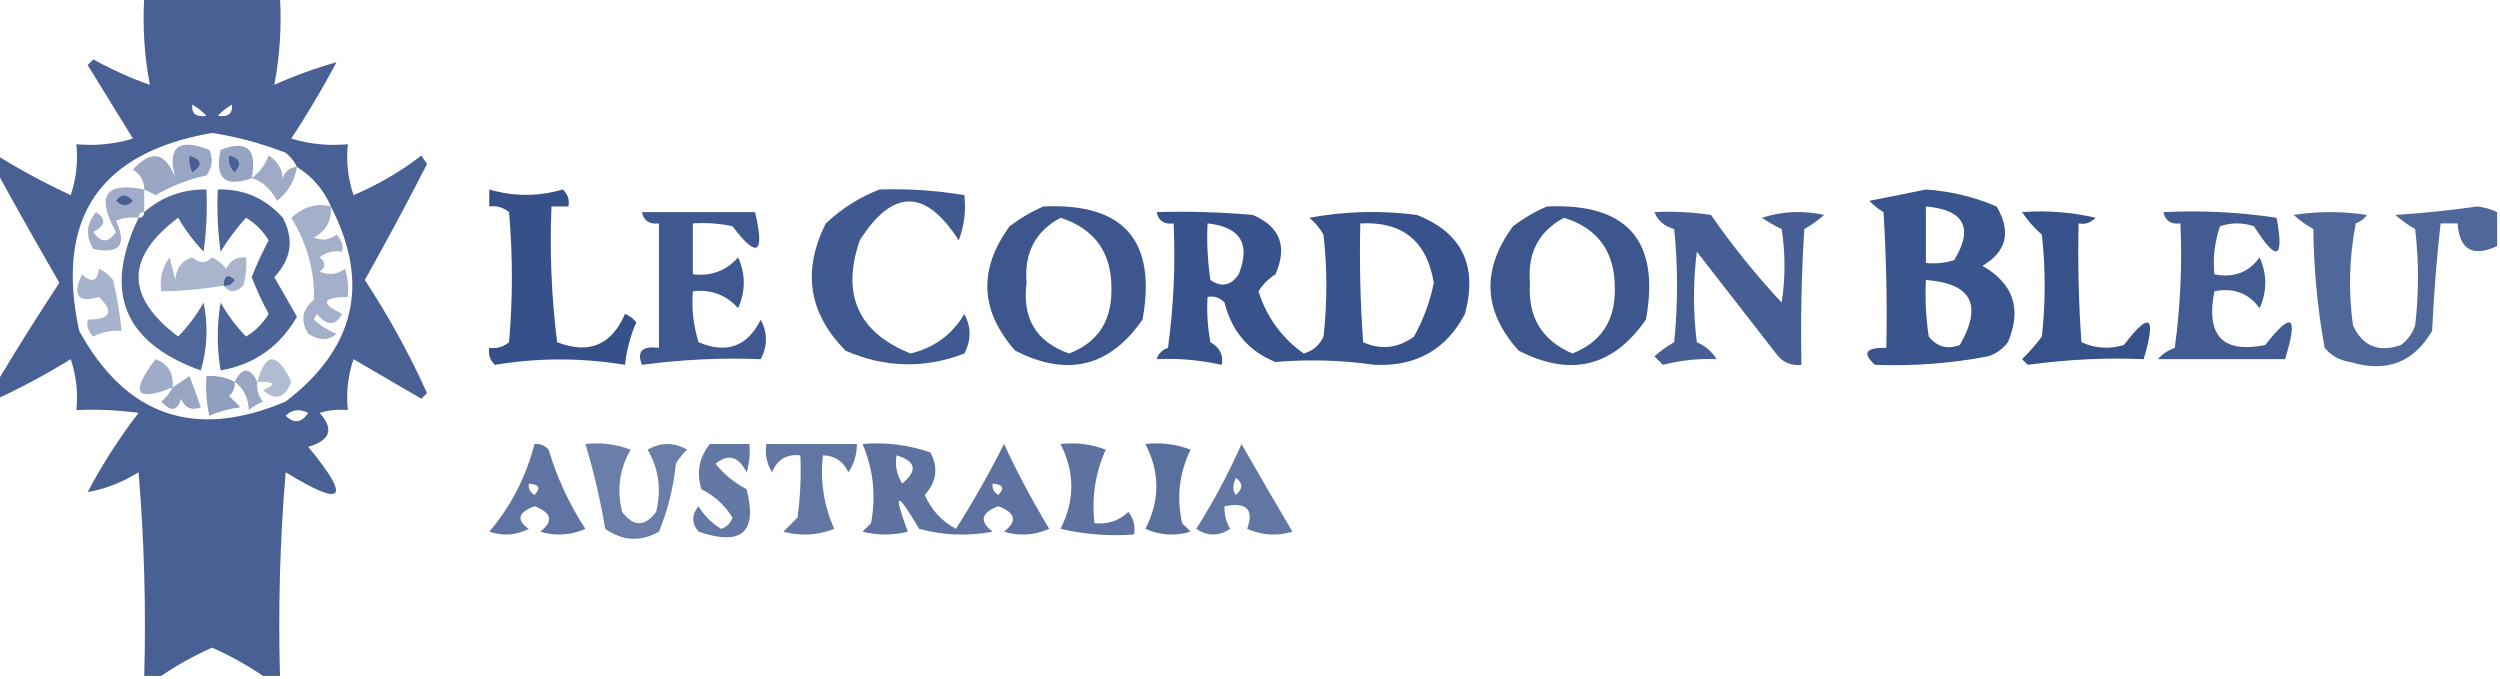
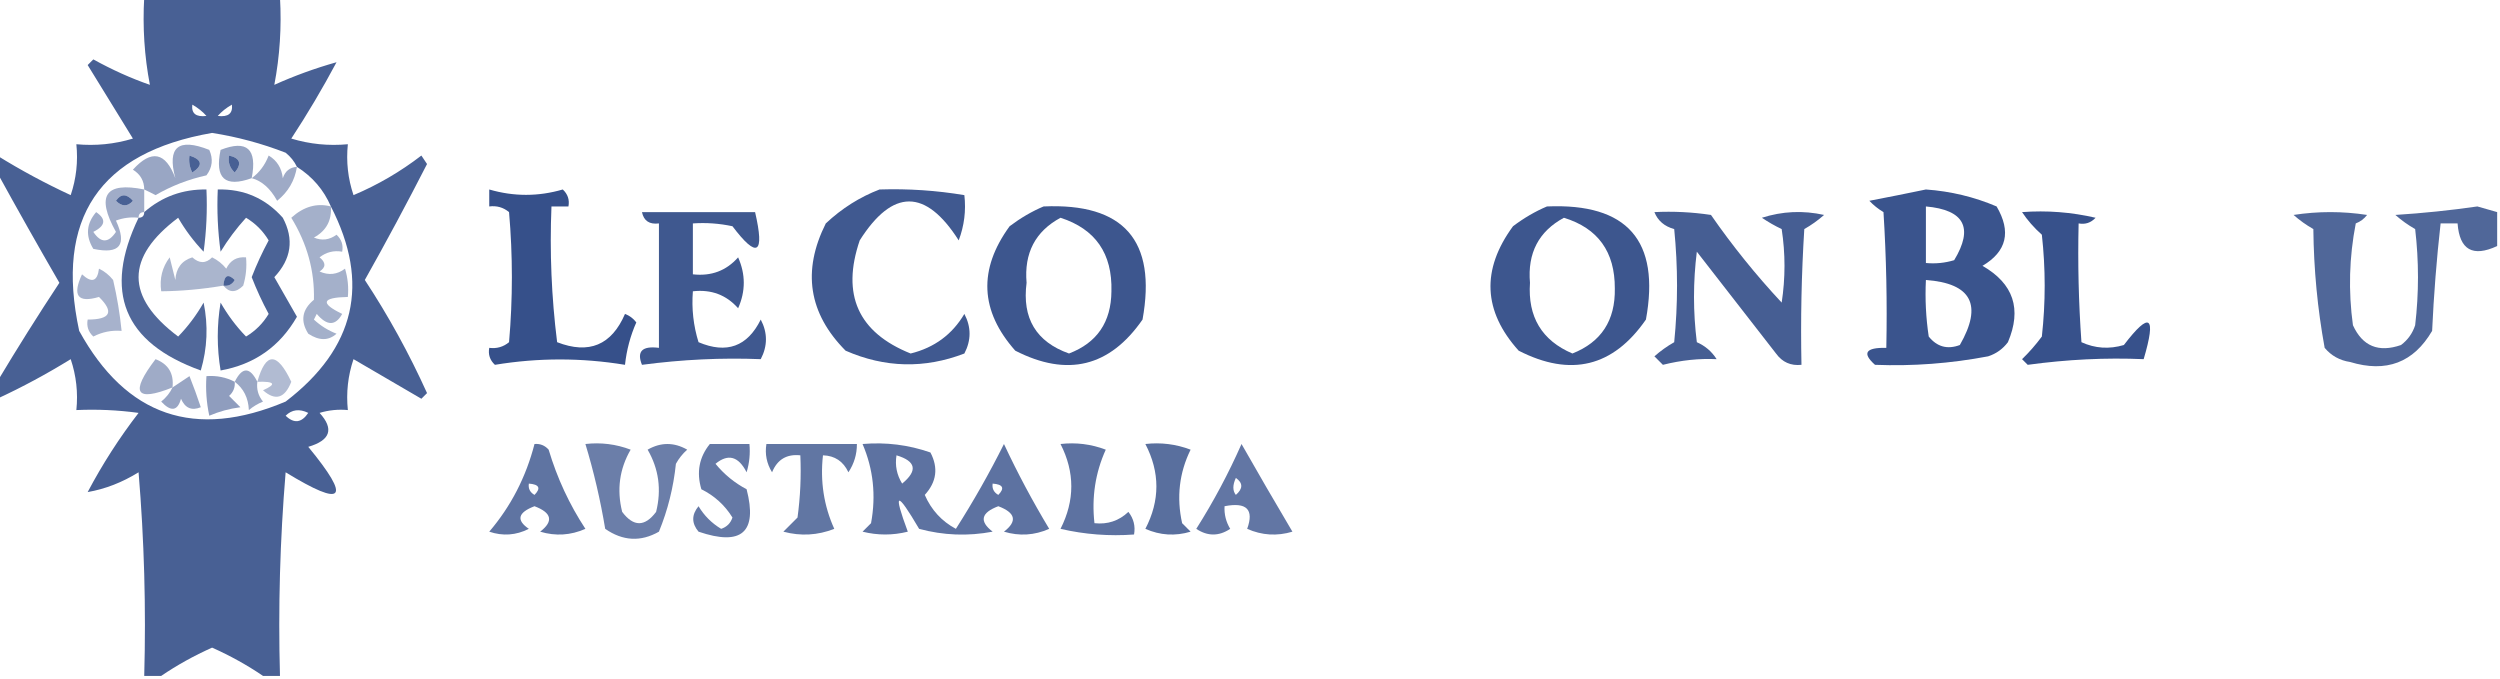
<svg xmlns="http://www.w3.org/2000/svg" width="442px" height="120px" style="shape-rendering:geometricPrecision; text-rendering:geometricPrecision; image-rendering:optimizeQuality; fill-rule:evenodd; clip-rule:evenodd">
  <g>
    <path style="opacity:0.716" fill="#00226b" d="M 25.5,-0.5 C 33.5,-0.5 41.5,-0.5 49.5,-0.5C 49.805,4.762 49.471,9.928 48.5,15C 52.029,13.408 55.695,12.074 59.5,11C 57.032,15.63 54.366,20.13 51.5,24.5C 54.768,25.487 58.102,25.82 61.5,25.5C 61.183,28.572 61.516,31.572 62.5,34.5C 66.796,32.685 70.796,30.352 74.5,27.5C 74.833,28 75.167,28.5 75.5,29C 71.953,35.929 68.287,42.762 64.5,49.5C 68.67,55.836 72.337,62.503 75.5,69.5C 75.167,69.833 74.833,70.167 74.5,70.5C 70.5,68.167 66.5,65.833 62.5,63.5C 61.516,66.428 61.183,69.428 61.5,72.5C 59.801,72.34 58.134,72.507 56.5,73C 59.094,75.848 58.427,77.848 54.5,79C 62.182,88.329 60.848,89.829 50.5,83.5C 49.501,95.481 49.168,107.482 49.5,119.5C 48.5,119.5 47.5,119.5 46.5,119.5C 43.724,117.608 40.724,115.941 37.5,114.5C 34.276,115.941 31.276,117.608 28.5,119.5C 27.5,119.5 26.5,119.5 25.5,119.5C 25.832,107.482 25.499,95.481 24.5,83.5C 21.612,85.29 18.612,86.457 15.5,87C 18.106,82.065 21.106,77.398 24.5,73C 20.848,72.501 17.182,72.335 13.5,72.5C 13.817,69.428 13.484,66.428 12.5,63.5C 8.272,66.113 3.939,68.446 -0.5,70.5C -0.5,69.5 -0.5,68.5 -0.5,67.5C 3.047,61.568 6.714,55.735 10.5,50C 6.731,43.493 3.065,36.993 -0.5,30.5C -0.5,29.5 -0.5,28.5 -0.5,27.5C 3.679,30.09 8.012,32.423 12.5,34.5C 13.484,31.572 13.817,28.572 13.5,25.5C 16.898,25.82 20.232,25.487 23.5,24.5C 20.833,20.167 18.167,15.833 15.5,11.5C 15.833,11.167 16.167,10.833 16.5,10.5C 19.867,12.358 23.2,13.858 26.5,15C 25.529,9.928 25.195,4.762 25.5,-0.5 Z M 36.5,20.5 C 34.645,20.728 33.812,20.061 34,18.5C 34.995,19.066 35.828,19.733 36.5,20.5 Z M 38.5,20.5 C 39.172,19.733 40.005,19.066 41,18.5C 41.188,20.061 40.355,20.728 38.5,20.5 Z M 52.5,29.5 C 55.243,31.239 57.243,33.573 58.5,36.5C 65.487,50.075 62.821,61.575 50.5,71C 34.476,77.77 22.309,73.604 14,58.5C 9.712,38.631 17.545,26.964 37.5,23.5C 41.958,24.198 46.291,25.365 50.5,27C 51.38,27.708 52.047,28.542 52.5,29.5 Z M 33.5,27.5 C 35.76,28.238 35.927,29.238 34,30.5C 33.517,29.552 33.35,28.552 33.5,27.5 Z M 40.5,27.5 C 42.465,27.948 42.798,28.948 41.5,30.5C 40.614,29.675 40.281,28.675 40.5,27.5 Z M 20.5,35.5 C 21.386,34.224 22.386,34.224 23.5,35.5C 22.575,36.562 21.575,36.562 20.5,35.5 Z M 39.5,50.5 C 39.639,48.663 40.306,48.33 41.5,49.5C 41.043,50.297 40.376,50.631 39.5,50.5 Z M 50.5,73.5 C 51.601,72.402 52.934,72.235 54.5,73C 53.318,74.768 51.985,74.935 50.5,73.5 Z" />
  </g>
  <g>
    <path style="opacity:0.401" fill="#00226b" d="M 25.5,33.5 C 25.489,31.983 24.823,30.816 23.5,30C 26.775,26.381 29.275,26.881 31,31.5C 29.515,25.992 31.515,24.326 37,26.5C 37.72,28.112 37.554,29.612 36.5,31C 33.28,31.716 30.28,32.883 27.5,34.5C 26.817,34.137 26.15,33.804 25.5,33.5 Z M 33.5,27.5 C 33.35,28.552 33.517,29.552 34,30.5C 35.927,29.238 35.76,28.238 33.5,27.5 Z" />
  </g>
  <g>
    <path style="opacity:0.412" fill="#00226b" d="M 44.5,31.5 C 39.769,33.204 37.935,31.537 39,26.5C 43.675,24.666 45.508,26.333 44.5,31.5 Z M 40.5,27.5 C 40.281,28.675 40.614,29.675 41.5,30.5C 42.798,28.948 42.465,27.948 40.5,27.5 Z" />
  </g>
  <g>
    <path style="opacity:0.38" fill="#00226b" d="M 52.5,29.5 C 52.114,31.937 50.947,33.937 49,35.5C 47.795,33.317 46.295,31.984 44.5,31.5C 45.85,30.517 46.85,29.184 47.5,27.5C 48.971,28.381 49.804,29.714 50,31.5C 50.417,30.244 51.25,29.577 52.5,29.5 Z" />
  </g>
  <g>
    <path style="opacity:0.374" fill="#00226b" d="M 25.5,33.5 C 25.5,34.833 25.5,36.167 25.5,37.5C 24.833,37.5 24.5,37.833 24.5,38.5C 23.127,38.343 21.793,38.51 20.5,39C 22.5,43.333 21.167,45 16.5,44C 15.092,41.708 15.259,39.541 17,37.5C 18.824,38.749 18.657,39.915 16.5,41C 17.833,43 19.167,43 20.5,41C 16.935,34.598 18.601,32.098 25.5,33.5 Z M 20.5,35.5 C 21.575,36.562 22.575,36.562 23.5,35.5C 22.386,34.224 21.386,34.224 20.5,35.5 Z" />
  </g>
  <g>
    <path style="opacity:0.686" fill="#00226b" d="M 24.5,38.5 C 25.167,38.5 25.5,38.167 25.5,37.5C 28.634,34.769 32.301,33.435 36.5,33.5C 36.665,37.182 36.499,40.848 36,44.5C 34.257,42.679 32.757,40.679 31.5,38.5C 22.167,45.5 22.167,52.5 31.5,59.5C 33.232,57.717 34.732,55.717 36,53.5C 36.827,57.541 36.66,61.541 35.5,65.5C 21.865,60.599 18.198,51.599 24.5,38.5 Z" />
  </g>
  <g>
    <path style="opacity:0.705" fill="#00226b" d="M 38.5,33.5 C 43.102,33.384 46.935,35.051 50,38.5C 52.017,42.291 51.517,45.791 48.5,49C 49.833,51.333 51.167,53.667 52.5,56C 49.485,61.259 44.985,64.426 39,65.5C 38.333,61.5 38.333,57.5 39,53.5C 40.268,55.717 41.768,57.717 43.5,59.5C 45.167,58.5 46.5,57.167 47.5,55.5C 46.363,53.393 45.363,51.227 44.5,49C 45.363,46.773 46.363,44.607 47.5,42.5C 46.5,40.833 45.167,39.5 43.5,38.5C 41.808,40.359 40.308,42.359 39,44.5C 38.501,40.848 38.335,37.182 38.5,33.5 Z" />
  </g>
  <g>
    <path style="opacity:0.789" fill="#00226b" d="M 86.5,33.5 C 90.835,34.767 95.168,34.767 99.5,33.5C 100.386,34.325 100.719,35.325 100.5,36.5C 99.5,36.5 98.5,36.5 97.5,36.5C 97.169,44.528 97.502,52.528 98.5,60.5C 104.126,62.686 108.126,61.019 110.5,55.5C 111.308,55.808 111.975,56.308 112.5,57C 111.446,59.382 110.779,61.882 110.5,64.5C 102.82,63.236 95.153,63.236 87.5,64.5C 86.614,63.675 86.281,62.675 86.5,61.5C 87.822,61.67 88.989,61.337 90,60.5C 90.667,52.833 90.667,45.167 90,37.5C 88.989,36.663 87.822,36.33 86.5,36.5C 86.5,35.5 86.5,34.5 86.5,33.5 Z" />
  </g>
  <g>
    <path style="opacity:0.749" fill="#00226b" d="M 155.5,33.5 C 160.547,33.337 165.547,33.671 170.5,34.5C 170.813,37.247 170.48,39.913 169.5,42.5C 163.653,33.323 157.82,33.323 152,42.5C 148.723,52.114 151.723,58.78 161,62.5C 165.189,61.467 168.356,59.134 170.5,55.5C 171.724,57.828 171.724,60.161 170.5,62.5C 163.449,65.209 156.449,65.042 149.5,62C 142.957,55.402 141.791,47.902 146,39.5C 148.843,36.837 152.009,34.837 155.5,33.5 Z" />
  </g>
  <g>
    <path style="opacity:0.773" fill="#00226b" d="M 340.5,33.5 C 344.872,33.811 349.038,34.811 353,36.5C 355.623,40.969 354.79,44.469 350.5,47C 355.992,50.142 357.492,54.642 355,60.5C 354.097,61.701 352.931,62.535 351.5,63C 344.836,64.265 338.169,64.765 331.5,64.5C 329.172,62.426 329.839,61.426 333.5,61.5C 333.666,53.493 333.5,45.493 333,37.5C 332.075,36.953 331.242,36.287 330.5,35.5C 333.977,34.833 337.311,34.166 340.5,33.5 Z M 340.5,36.5 C 347.297,37.107 348.964,40.274 345.5,46C 343.866,46.493 342.199,46.66 340.5,46.5C 340.5,43.167 340.5,39.833 340.5,36.5 Z M 340.5,49.5 C 348.571,50.093 350.571,53.926 346.5,61C 344.299,61.825 342.466,61.325 341,59.5C 340.502,56.183 340.335,52.85 340.5,49.5 Z" />
  </g>
  <g>
    <path style="opacity:0.358" fill="#00226b" d="M 58.5,36.5 C 58.677,38.981 57.677,40.814 55.5,42C 56.899,42.595 58.232,42.428 59.5,41.5C 60.386,42.325 60.719,43.325 60.5,44.5C 59.022,44.238 57.689,44.571 56.5,45.5C 57.641,46.425 57.641,47.259 56.5,48C 58.112,48.72 59.612,48.554 61,47.5C 61.493,49.134 61.66,50.801 61.5,52.5C 56.89,52.596 56.556,53.596 60.5,55.5C 59.318,57.645 57.818,57.645 56,55.5C 55.833,55.833 55.667,56.167 55.5,56.5C 56.665,57.584 57.998,58.417 59.5,59C 58.09,60.267 56.424,60.267 54.5,59C 53.065,56.733 53.398,54.733 55.5,53C 55.639,47.909 54.305,43.075 51.5,38.5C 53.681,36.522 56.014,35.855 58.5,36.5 Z" />
  </g>
  <g>
    <path style="opacity:0.761" fill="#00226b" d="M 184.5,36.5 C 198.696,35.862 204.53,42.529 202,56.5C 196.199,64.874 188.699,66.707 179.5,62C 173.266,54.976 172.933,47.643 178.5,40C 180.432,38.541 182.432,37.375 184.5,36.5 Z M 187.5,38.5 C 193.679,40.495 196.679,44.828 196.5,51.5C 196.455,56.944 193.955,60.61 189,62.5C 183.183,60.431 180.683,56.264 181.5,50C 181.043,44.743 183.043,40.91 187.5,38.5 Z" />
  </g>
  <g>
    <path style="opacity:0.761" fill="#00226b" d="M 273.5,36.5 C 287.718,35.883 293.552,42.55 291,56.5C 285.199,64.874 277.699,66.707 268.5,62C 262.208,55.007 261.874,47.674 267.5,40C 269.432,38.541 271.432,37.375 273.5,36.5 Z M 276.5,38.5 C 282.525,40.35 285.525,44.517 285.5,51C 285.601,56.654 283.101,60.487 278,62.5C 272.587,60.186 270.087,56.02 270.5,50C 270.043,44.743 272.043,40.91 276.5,38.5 Z" />
  </g>
  <g>
-     <path style="opacity:0.687" fill="#00226b" d="M 441.5,37.5 C 441.5,39.5 441.5,41.5 441.5,43.5C 437.18,45.509 434.847,44.176 434.5,39.5C 433.5,39.5 432.5,39.5 431.5,39.5C 430.793,45.8 430.293,52.133 430,58.5C 426.723,64.109 421.89,65.942 415.5,64C 413.671,63.727 412.171,62.893 411,61.5C 409.74,54.606 409.074,47.606 409,40.5C 407.745,39.789 406.579,38.956 405.5,38C 409.833,37.333 414.167,37.333 418.5,38C 417.975,38.692 417.308,39.192 416.5,39.5C 415.336,45.472 415.17,51.472 416,57.5C 417.691,61.213 420.525,62.379 424.5,61C 425.701,60.097 426.535,58.931 427,57.5C 427.667,51.833 427.667,46.167 427,40.5C 425.745,39.789 424.579,38.956 423.5,38C 428.357,37.693 433.19,37.193 438,36.5C 439.256,36.648 440.423,36.982 441.5,37.5 Z" />
+     <path style="opacity:0.687" fill="#00226b" d="M 441.5,37.5 C 441.5,39.5 441.5,41.5 441.5,43.5C 437.18,45.509 434.847,44.176 434.5,39.5C 433.5,39.5 432.5,39.5 431.5,39.5C 430.793,45.8 430.293,52.133 430,58.5C 426.723,64.109 421.89,65.942 415.5,64C 413.671,63.727 412.171,62.893 411,61.5C 409.74,54.606 409.074,47.606 409,40.5C 407.745,39.789 406.579,38.956 405.5,38C 409.833,37.333 414.167,37.333 418.5,38C 417.975,38.692 417.308,39.192 416.5,39.5C 415.336,45.472 415.17,51.472 416,57.5C 417.691,61.213 420.525,62.379 424.5,61C 425.701,60.097 426.535,58.931 427,57.5C 427.667,51.833 427.667,46.167 427,40.5C 425.745,39.789 424.579,38.956 423.5,38C 428.357,37.693 433.19,37.193 438,36.5Z" />
  </g>
  <g>
    <path style="opacity:0.751" fill="#00226b" d="M 113.5,37.5 C 120.167,37.5 126.833,37.5 133.5,37.5C 135.228,44.97 133.894,45.803 129.5,40C 127.19,39.503 124.857,39.337 122.5,39.5C 122.5,42.5 122.5,45.5 122.5,48.5C 125.746,48.865 128.412,47.865 130.5,45.5C 131.833,48.5 131.833,51.5 130.5,54.5C 128.412,52.135 125.746,51.135 122.5,51.5C 122.26,54.579 122.593,57.579 123.5,60.5C 128.476,62.607 132.142,61.273 134.5,56.5C 135.724,58.828 135.724,61.161 134.5,63.5C 127.623,63.226 120.623,63.559 113.5,64.5C 112.538,62.117 113.538,61.117 116.5,61.5C 116.5,54.167 116.5,46.833 116.5,39.5C 114.821,39.715 113.821,39.048 113.5,37.5 Z" />
  </g>
  <g>
-     <path style="opacity:0.78" fill="#00226b" d="M 204.5,37.5 C 210.176,37.334 215.843,37.501 221.5,38C 226.33,40.081 227.663,43.581 225.5,48.5C 224.263,49.281 223.263,50.281 222.5,51.5C 223.956,56.091 226.623,59.758 230.5,62.5C 232.134,62.032 233.3,61.032 234,59.5C 234.667,53.5 234.667,47.5 234,41.5C 233.355,40.354 232.522,39.354 231.5,38.5C 237.807,37.336 244.141,37.169 250.5,38C 258.479,41.127 261.313,46.961 259,55.5C 255.689,61.829 250.355,64.829 243,64.5C 237.176,63.667 231.343,63.5 225.5,64C 220.777,62.099 217.777,58.599 216.5,53.5C 215.675,52.614 214.675,52.281 213.5,52.5C 213.336,55.187 213.503,57.854 214,60.5C 215.678,61.466 216.345,62.799 216,64.5C 212.084,63.645 208.25,63.312 204.5,63.5C 204.833,62.5 205.5,61.833 206.5,61.5C 207.497,54.197 207.831,46.864 207.5,39.5C 205.821,39.715 204.821,39.048 204.5,37.5 Z M 213.5,39.5 C 219.314,40.127 221.147,43.127 219,48.5C 217.604,50.527 215.938,50.86 214,49.5C 213.502,46.183 213.335,42.85 213.5,39.5 Z M 240.5,39.5 C 247.944,39.108 252.277,42.608 253.5,50C 252.832,53.321 251.665,56.487 250,59.5C 247.163,61.585 244.163,61.919 241,60.5C 240.5,53.508 240.334,46.508 240.5,39.5 Z" />
-   </g>
+     </g>
  <g>
    <path style="opacity:0.726" fill="#00226b" d="M 292.5,37.5 C 295.85,37.335 299.183,37.502 302.5,38C 306.287,43.456 310.454,48.623 315,53.5C 315.667,49.167 315.667,44.833 315,40.5C 313.795,39.929 312.628,39.262 311.5,38.5C 315.122,37.341 318.789,37.175 322.5,38C 321.421,38.956 320.255,39.789 319,40.5C 318.5,48.493 318.334,56.493 318.5,64.5C 316.61,64.704 315.11,64.037 314,62.5C 309.333,56.5 304.667,50.5 300,44.5C 299.333,49.833 299.333,55.167 300,60.5C 301.487,61.155 302.653,62.155 303.5,63.5C 300.412,63.352 297.245,63.685 294,64.5C 293.5,64 293,63.5 292.5,63C 293.579,62.044 294.745,61.211 296,60.5C 296.667,53.833 296.667,47.167 296,40.5C 294.271,40.026 293.105,39.026 292.5,37.5 Z" />
  </g>
  <g>
    <path style="opacity:0.784" fill="#00226b" d="M 357.5,37.5 C 361.884,37.174 366.217,37.508 370.5,38.5C 369.675,39.386 368.675,39.719 367.5,39.5C 367.334,46.508 367.5,53.508 368,60.5C 370.401,61.602 372.901,61.769 375.5,61C 380.113,54.968 381.28,55.802 379,63.5C 372.319,63.212 365.486,63.546 358.5,64.5C 358.167,64.167 357.833,63.833 357.5,63.5C 358.766,62.276 359.933,60.943 361,59.5C 361.667,53.5 361.667,47.5 361,41.5C 359.612,40.264 358.446,38.931 357.5,37.5 Z" />
  </g>
  <g>
-     <path style="opacity:0.741" fill="#00226b" d="M 382.5,37.5 C 389.2,37.17 395.866,37.503 402.5,38.5C 403.87,45.893 402.537,46.393 398.5,40C 396.5,39.333 394.5,39.333 392.5,40C 391.556,42.719 391.223,45.553 391.5,48.5C 394.908,49.172 397.575,48.172 399.5,45.5C 400.833,48.5 400.833,51.5 399.5,54.5C 397.575,51.828 394.908,50.828 391.5,51.5C 389.963,59.348 392.963,62.515 400.5,61C 405.217,54.939 406.384,55.772 404,63.5C 396.47,63.515 388.97,63.515 381.5,63.5C 382.328,62.585 383.328,61.919 384.5,61.5C 385.497,54.197 385.831,46.864 385.5,39.5C 383.821,39.715 382.821,39.048 382.5,37.5 Z" />
-   </g>
+     </g>
  <g>
    <path style="opacity:0.335" fill="#00226b" d="M 39.5,50.5 C 35.765,51.131 32.099,51.464 28.5,51.5C 28.181,49.249 28.681,47.249 30,45.5C 30.333,46.833 30.667,48.167 31,49.5C 31.118,47.427 32.118,46.093 34,45.5C 35.235,46.615 36.402,46.615 37.5,45.5C 38.478,45.977 39.311,46.643 40,47.5C 40.71,46.027 41.876,45.36 43.5,45.5C 43.66,47.199 43.493,48.866 43,50.5C 41.708,51.791 40.542,51.791 39.5,50.5 Z M 39.5,50.5 C 40.376,50.631 41.043,50.297 41.5,49.5C 40.306,48.33 39.639,48.663 39.5,50.5 Z" />
  </g>
  <g>
    <path style="opacity:0.345" fill="#00226b" d="M 17.5,47.5 C 18.458,47.953 19.292,48.62 20,49.5C 20.696,52.478 21.196,55.478 21.5,58.5C 19.738,58.357 18.071,58.691 16.5,59.5C 15.614,58.675 15.281,57.675 15.5,56.5C 19.541,56.498 20.208,55.165 17.5,52.5C 13.741,53.612 12.741,52.279 14.5,48.5C 16.225,50.092 17.225,49.758 17.5,47.5 Z" />
  </g>
  <g>
    <path style="opacity:0.376" fill="#00226b" d="M 30.5,68.5 C 23.959,71.116 22.959,69.449 27.5,63.5C 29.773,64.375 30.773,66.042 30.5,68.5 Z" />
  </g>
  <g>
    <path style="opacity:0.308" fill="#00226b" d="M 45.5,67.5 C 46.991,62.194 48.991,62.194 51.5,67.5C 50.351,70.429 48.685,70.929 46.5,69C 48.932,67.912 48.598,67.412 45.5,67.5 Z" />
  </g>
  <g>
    <path style="opacity:0.398" fill="#00226b" d="M 45.5,67.5 C 45.33,68.822 45.663,69.989 46.5,71C 45.584,71.374 44.75,71.874 44,72.5C 43.901,70.347 43.067,68.681 41.5,67.5C 42.833,64.833 44.167,64.833 45.5,67.5 Z" />
  </g>
  <g>
    <path style="opacity:0.404" fill="#00226b" d="M 30.5,68.5 C 31.482,67.859 32.482,67.192 33.5,66.5C 34.23,68.341 34.897,70.175 35.5,72C 33.892,72.658 32.725,72.158 32,70.5C 31.396,72.686 30.23,72.852 28.5,71C 29.381,70.292 30.047,69.458 30.5,68.5 Z" />
  </g>
  <g>
    <path style="opacity:0.438" fill="#00226b" d="M 41.5,67.5 C 41.586,68.496 41.252,69.329 40.5,70C 41.167,70.667 41.833,71.333 42.5,72C 40.567,72.251 38.734,72.751 37,73.5C 36.503,71.19 36.337,68.857 36.5,66.5C 38.291,66.366 39.958,66.699 41.5,67.5 Z" />
  </g>
  <g>
    <path style="opacity:0.626" fill="#00226b" d="M 94.5,78.5 C 95.496,78.414 96.329,78.748 97,79.5C 98.505,84.533 100.671,89.2 103.5,93.5C 100.894,94.652 98.227,94.818 95.5,94C 97.9,92.156 97.567,90.656 94.5,89.5C 91.563,90.617 91.23,91.951 93.5,93.5C 91.235,94.647 88.902,94.814 86.5,94C 90.324,89.521 92.991,84.354 94.5,78.5 Z M 93.5,85.5 C 95.337,85.639 95.67,86.306 94.5,87.5C 93.703,87.043 93.369,86.376 93.5,85.5 Z" />
  </g>
  <g>
    <path style="opacity:0.582" fill="#00226b" d="M 103.5,78.5 C 106.247,78.187 108.914,78.52 111.5,79.5C 109.521,82.91 109.021,86.577 110,90.5C 112,93.167 114,93.167 116,90.5C 116.979,86.577 116.479,82.91 114.5,79.5C 116.833,78.167 119.167,78.167 121.5,79.5C 120.689,80.216 120.022,81.05 119.5,82C 119.065,86.189 118.065,90.189 116.5,94C 113.286,95.831 110.119,95.664 107,93.5C 106.147,88.382 104.981,83.382 103.5,78.5 Z" />
  </g>
  <g>
    <path style="opacity:0.608" fill="#00226b" d="M 125.5,78.5 C 127.833,78.5 130.167,78.5 132.5,78.5C 132.66,80.199 132.494,81.866 132,83.5C 130.56,80.665 128.727,80.165 126.5,82C 128.043,83.878 129.876,85.378 132,86.5C 133.967,94.101 131.133,96.601 123.5,94C 122.253,92.506 122.253,91.006 123.5,89.5C 124.5,91.167 125.833,92.5 127.5,93.5C 128.5,93.167 129.167,92.5 129.5,91.5C 128.141,89.308 126.308,87.641 124,86.5C 123.109,83.502 123.609,80.836 125.5,78.5 Z" />
  </g>
  <g>
    <path style="opacity:0.618" fill="#00226b" d="M 135.5,78.5 C 140.833,78.5 146.167,78.5 151.5,78.5C 151.509,80.308 151.009,81.975 150,83.5C 149.092,81.561 147.592,80.561 145.5,80.5C 144.987,85.085 145.654,89.418 147.5,93.5C 144.554,94.655 141.554,94.821 138.5,94C 139.333,93.167 140.167,92.333 141,91.5C 141.499,87.848 141.665,84.182 141.5,80.5C 139.088,80.244 137.421,81.244 136.5,83.5C 135.548,81.955 135.215,80.288 135.5,78.5 Z" />
  </g>
  <g>
    <path style="opacity:0.635" fill="#00226b" d="M 152.5,78.5 C 156.637,78.146 160.637,78.646 164.5,80C 165.926,82.711 165.592,85.211 163.5,87.5C 164.653,90.152 166.487,92.152 169,93.5C 172.122,88.598 174.956,83.598 177.5,78.5C 179.881,83.593 182.548,88.593 185.5,93.5C 182.894,94.652 180.227,94.818 177.5,94C 179.9,92.156 179.567,90.656 176.5,89.5C 173.433,90.656 173.1,92.156 175.5,94C 171.129,94.828 166.795,94.661 162.5,93.5C 158.512,86.699 157.846,86.865 160.5,94C 157.833,94.667 155.167,94.667 152.5,94C 153,93.5 153.5,93 154,92.5C 154.903,87.609 154.403,82.942 152.5,78.5 Z M 158.5,80.5 C 161.956,81.536 162.29,83.203 159.5,85.5C 158.548,83.955 158.215,82.288 158.5,80.5 Z M 175.5,85.5 C 177.337,85.639 177.67,86.306 176.5,87.5C 175.702,87.043 175.369,86.376 175.5,85.5 Z" />
  </g>
  <g>
    <path style="opacity:0.636" fill="#00226b" d="M 187.5,78.5 C 190.247,78.187 192.914,78.52 195.5,79.5C 193.654,83.582 192.987,87.915 193.5,92.5C 195.827,92.753 197.827,92.086 199.5,90.5C 200.429,91.689 200.762,93.022 200.5,94.5C 196.116,94.826 191.783,94.492 187.5,93.5C 190.043,88.485 190.043,83.485 187.5,78.5 Z" />
  </g>
  <g>
    <path style="opacity:0.651" fill="#00226b" d="M 202.5,78.5 C 205.247,78.187 207.914,78.52 210.5,79.5C 208.488,83.592 207.988,87.925 209,92.5C 209.5,93 210,93.5 210.5,94C 207.773,94.818 205.106,94.652 202.5,93.5C 205.1,88.502 205.1,83.502 202.5,78.5 Z" />
  </g>
  <g>
    <path style="opacity:0.615" fill="#00226b" d="M 219.5,78.5 C 222.388,83.578 225.388,88.745 228.5,94C 225.773,94.818 223.106,94.652 220.5,93.5C 221.742,90.07 220.409,88.737 216.5,89.5C 216.421,90.93 216.754,92.264 217.5,93.5C 215.5,94.833 213.5,94.833 211.5,93.5C 214.547,88.685 217.213,83.685 219.5,78.5 Z M 218.5,84.5 C 219.776,85.386 219.776,86.386 218.5,87.5C 217.913,86.767 217.913,85.767 218.5,84.5 Z" />
  </g>
</svg>